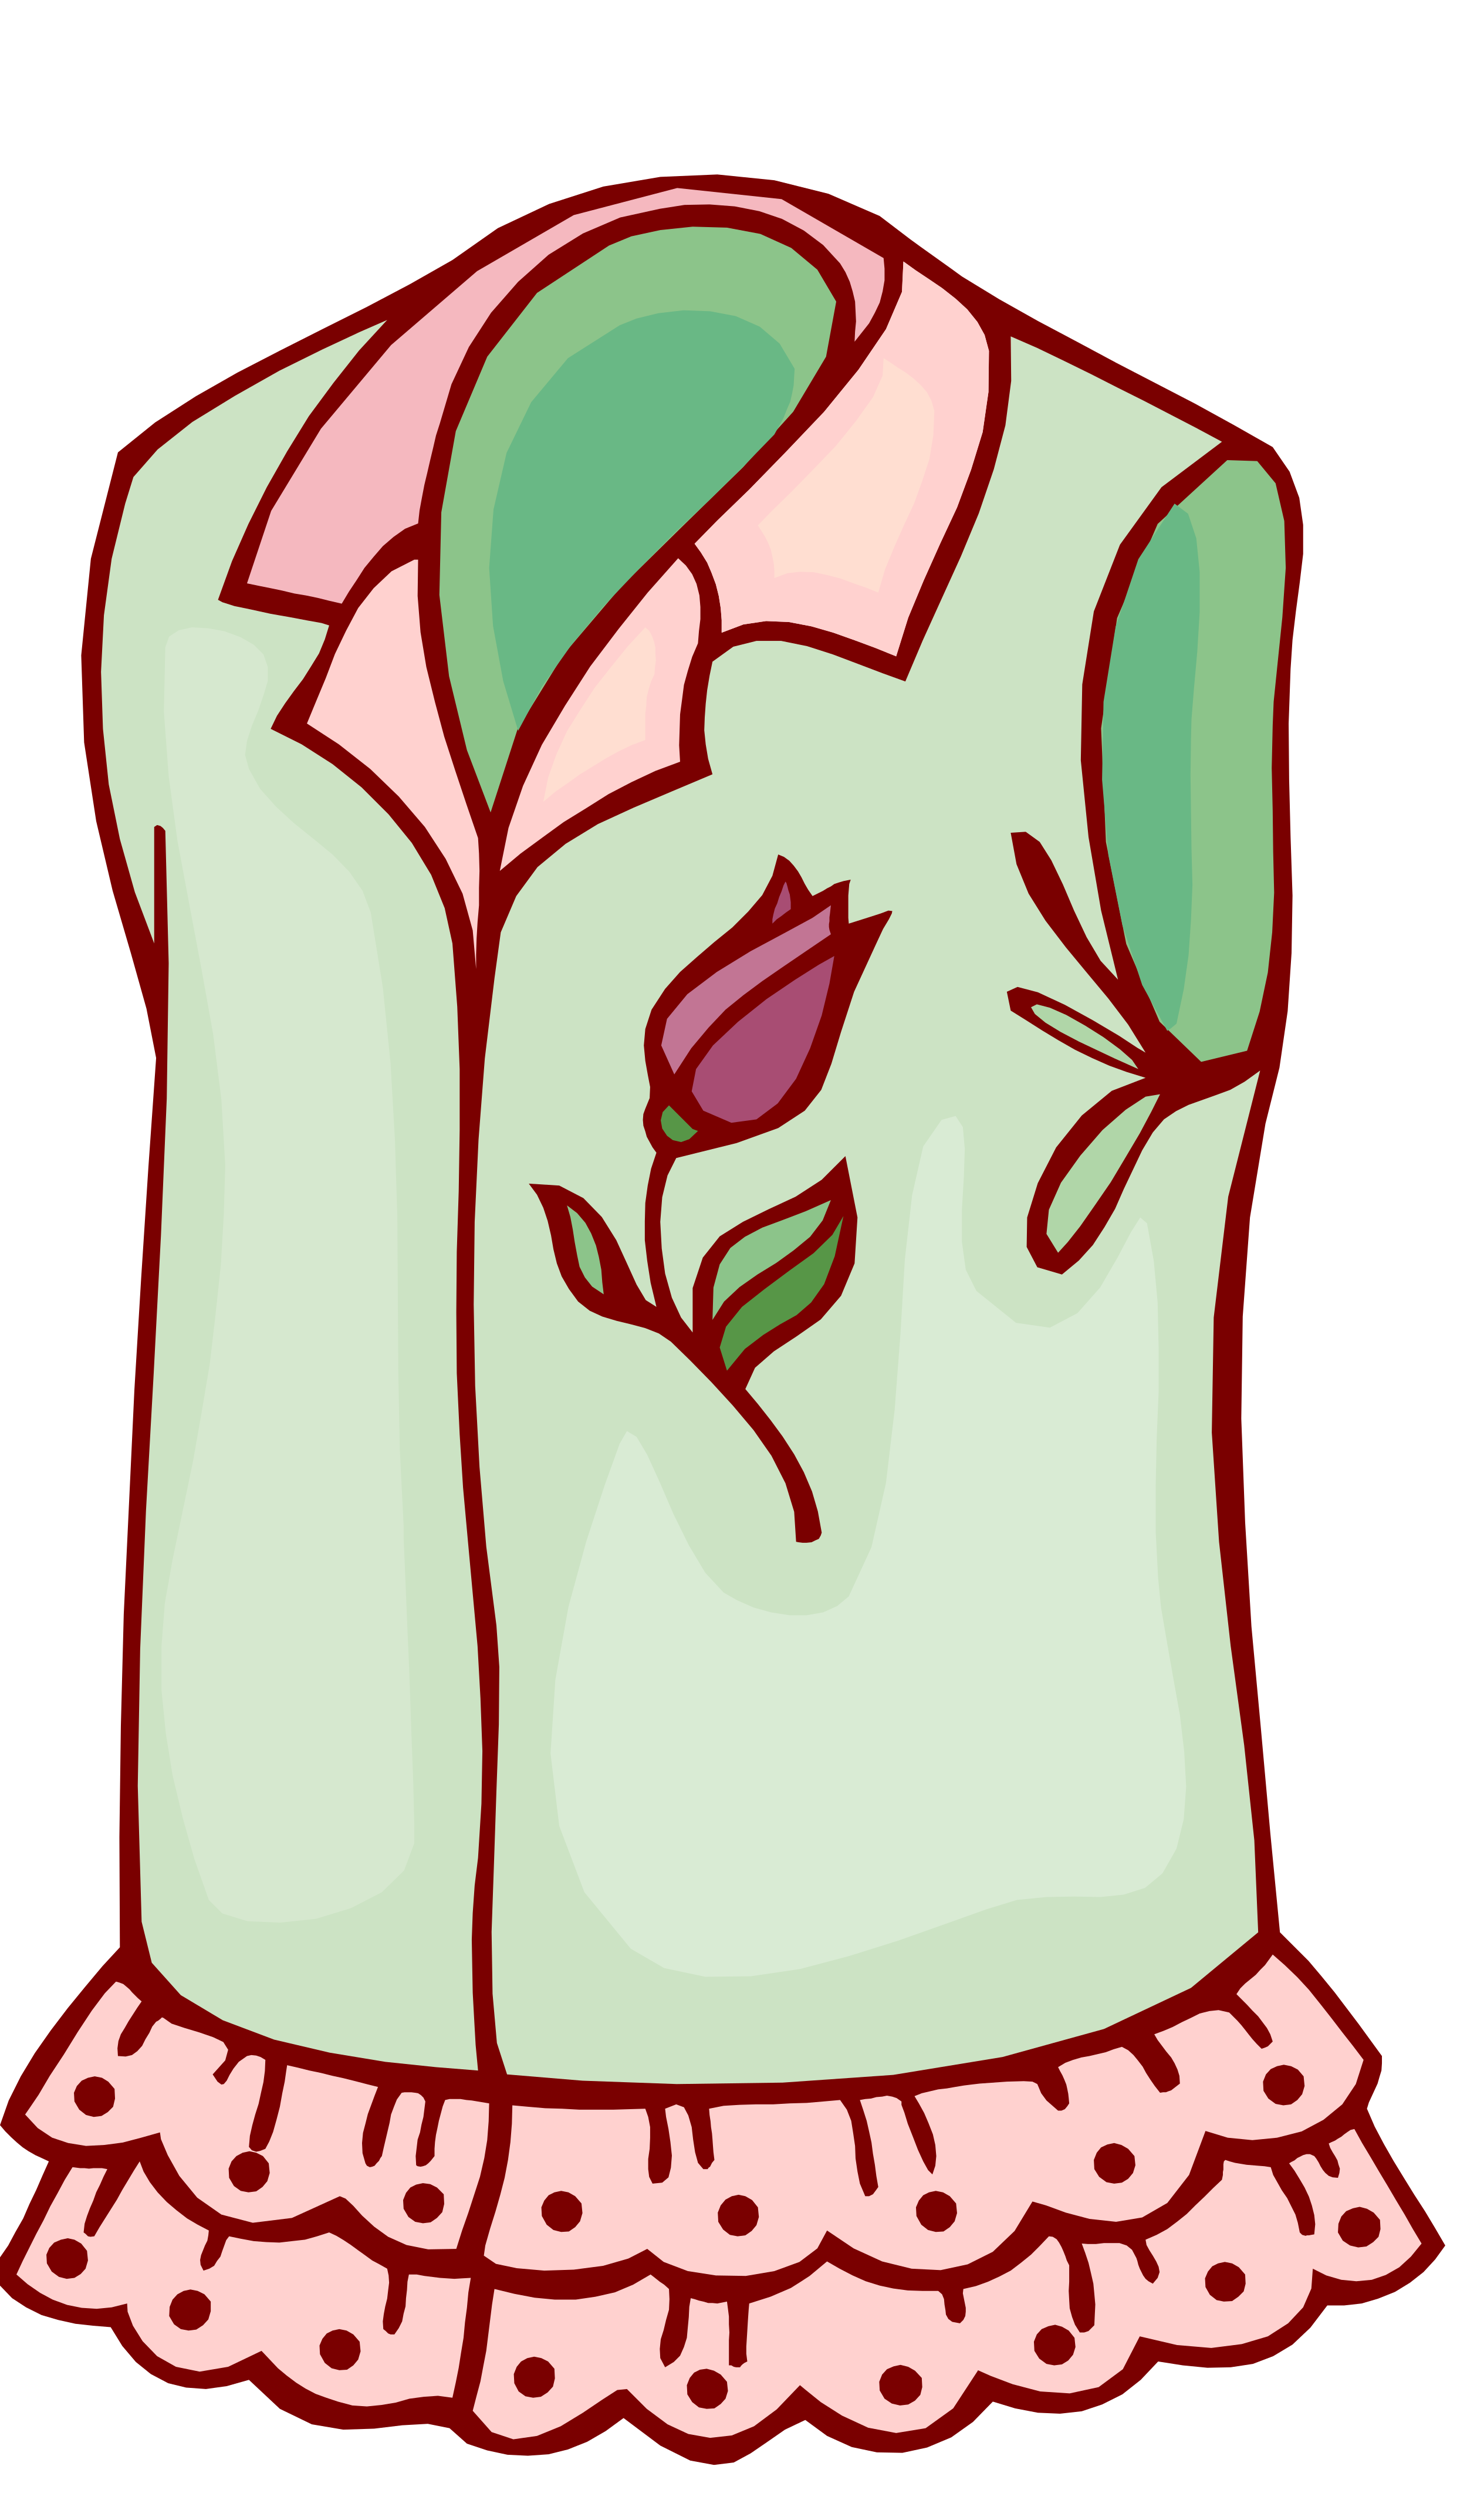
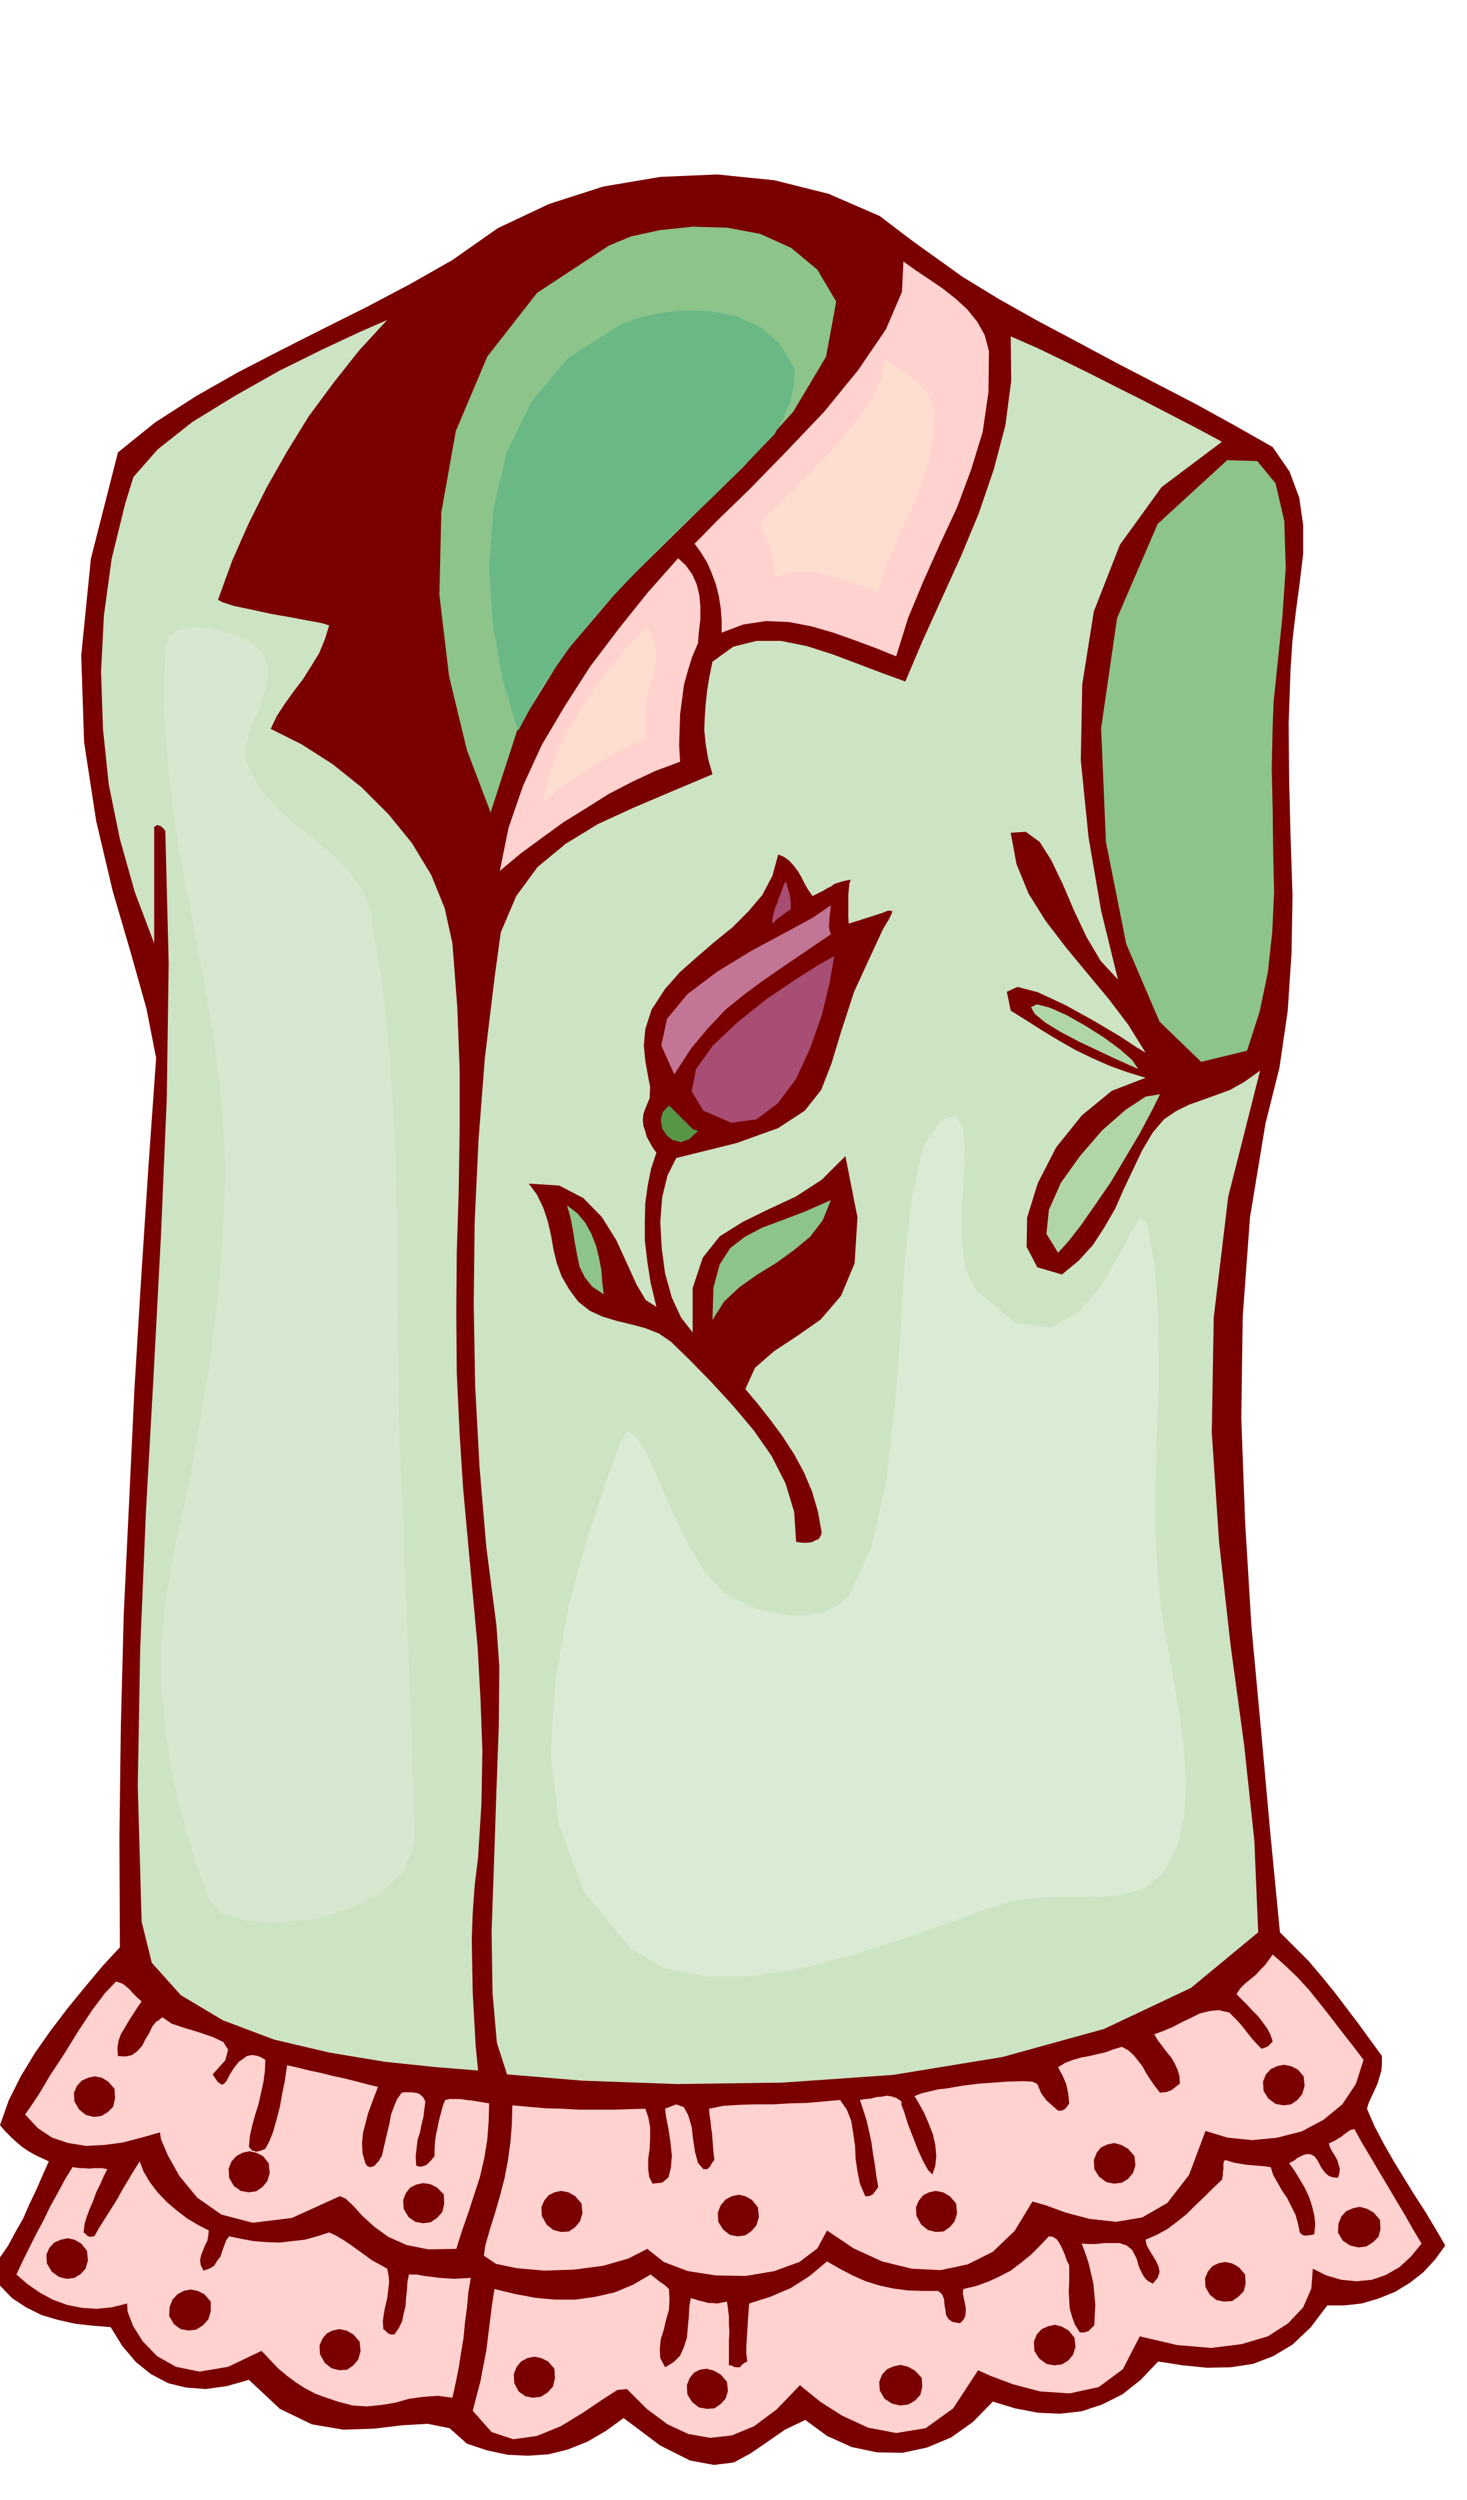
<svg xmlns="http://www.w3.org/2000/svg" width="490.455" height="835.802" fill-rule="evenodd" stroke-linecap="round" preserveAspectRatio="none" viewBox="0 0 3035 5173">
  <style>.brush1{fill:#7a0000}.pen1{stroke:none}.brush3{fill:#8cc48a}.brush4{fill:#69b885}.brush5{fill:#ffd1cf}.brush6{fill:#ffded1}.brush8{fill:#a84d73}.brush11{fill:#579647}</style>
  <path d="m1990 572 77 47 80 45 81 43 82 44 81 42 81 42 80 44 81 46 35 51 20 54 8 56v60l-7 59-8 60-7 59-4 60-4 113 1 116 3 119 4 121-2 119-8 120-17 117-29 116-32 194-15 205-3 211 8 215 13 215 20 216 19 211 20 206 29 29 30 30 27 32 27 33 25 33 25 33 24 33 24 33v15l-1 15-4 13-4 14-6 13-6 13-6 13-4 13 16 37 19 36 20 35 22 36 21 34 22 34 21 35 21 36-21 29-24 26-28 22-31 19-35 14-34 10-36 4h-35l-35 46-37 35-40 24-42 16-46 7-48 1-51-5-51-8-36 38-38 30-42 21-42 14-45 5-46-2-47-9-46-14-41 42-45 32-50 21-51 11-53-1-52-11-51-23-45-33-42 20-36 25-35 24-35 19-41 5-49-9-62-31-76-57-37 27-38 22-40 16-40 10-43 3-42-2-42-9-42-14-36-32-45-9-53 3-58 7-64 2-65-11-66-32-64-60-46 13-43 6-41-3-37-9-36-19-31-25-28-33-24-39-37-3-36-4-36-8-34-10-32-16-29-19-25-26-19-31 18-26 18-26 15-28 16-28 13-30 14-29 13-30 13-29-15-7-13-6-14-8-12-8-12-10-12-11-12-12-11-13 18-51 25-50 29-48 33-47 35-46 36-44 36-43 36-39-1-228 3-229 6-232 11-231 11-233 14-231 15-230 16-226-20-102-32-114-38-130-34-144-25-163-6-180 20-200 56-220 77-62 84-54 86-49 89-46 89-45 90-45 89-47 88-50 94-66 106-50 112-36 118-20 118-5 118 12 112 28 106 46 21 16 21 16 21 16 22 16 21 15 21 15 21 15 22 16z" class="pen1 brush1" />
-   <path d="m1828 534 2 22v24l-4 23-6 23-10 21-12 22-15 19-15 19 1-21 2-21-1-21-1-20-5-21-6-20-9-20-11-18-35-38-40-30-45-24-47-16-51-10-52-4-52 1-51 8-82 18-77 33-71 44-63 56-56 64-46 71-36 77-24 81-8 25-6 26-6 25-6 26-6 25-5 26-5 27-3 27-27 11-24 17-22 19-19 22-19 23-16 25-16 24-15 25-26-6-24-6-24-5-24-4-25-6-24-5-25-5-24-5 50-150 103-170 145-173 178-153 200-116 214-56 216 23 211 122z" class="pen1" style="fill:#f5b8bf" />
  <path d="m1730 624-21 114-68 114-104 115-123 120-129 127-119 140-95 154-56 173-49-129-37-153-20-168 4-171 30-168 65-154 103-132 149-98 46-19 60-13 67-7 71 2 69 13 64 29 54 45 39 66z" class="pen1 brush3" />
  <path d="m1644 763-1 16-1 18-3 16-4 18-7 16-7 18-9 16-10 18-64 66-70 69-74 70-73 74-73 77-67 81-60 85-49 91-31-103-21-114-8-120 9-121 27-117 51-105 76-91 107-68 35-14 45-11 52-6 55 2 53 10 50 22 41 35 31 52z" class="pen1 brush4" />
-   <path d="m2046 726-1 85-12 83-24 78-29 78-35 75-34 76-32 77-25 80-42-17-43-16-45-16-45-13-47-9-47-2-47 7-45 17v-26l-2-25-4-25-6-24-9-24-9-21-13-21-13-18 47-48 66-64 76-78 79-83 71-87 57-84 33-77 3-63 25 18 27 18 28 19 28 22 24 22 21 26 15 27 9 33z" class="pen1 brush5" />
  <path d="m2046 726-1 85-12 83-24 78-29 78-35 75-34 76-32 77-25 80-42-17-43-16-45-16-45-13-47-9-47-2-47 7-45 17v-26l-2-25-4-25-6-24-9-24-9-21-13-21-13-18 47-48 66-64 76-78 79-83 71-87 57-84 33-77 3-63 25 18 27 18 28 19 28 22 24 22 21 26 15 27 9 33z" class="pen1 brush5" />
  <path d="m1933 850-2 50-8 49-15 46-17 47-21 45-20 45-19 46-14 48-25-10-26-9-27-10-27-7-28-6-28-1-27 3-27 10v-15l-1-14-3-15-3-14-6-15-6-12-8-13-7-11 28-29 40-39 45-46 48-50 42-52 35-49 20-45 2-36 14 9 16 11 16 10 17 13 14 13 13 15 9 17 6 21z" class="pen1 brush6" />
  <path d="m451 1241 9 5 25 8 34 7 41 9 40 7 37 7 28 5 16 5-9 29-12 29-16 26-17 27-19 25-18 25-17 26-13 27 64 32 64 41 60 48 56 56 48 59 40 66 28 69 16 73 10 131 5 129v126l-2 127-4 125-1 125 1 126 6 127 7 110 10 110 10 109 10 109 6 108 4 109-2 109-7 112-7 57-4 57-2 55 1 56 1 54 3 55 3 53 5 53-87-7-105-11-115-19-115-27-106-40-87-52-60-67-21-85-8-281 5-283 12-286 16-285 15-285 12-283 4-280-7-274-5-6-5-4-7-2-6 4v241l-40-106-31-110-23-113-12-115-4-118 6-117 16-117 28-114 17-55 50-57 72-57 88-54 92-52 89-44 77-36 57-25-58 63-53 67-51 69-45 73-42 74-38 76-34 77-29 80zm2077-327-125 94-86 119-54 138-24 151-3 157 16 159 26 152 35 143-36-39-29-49-26-55-23-54-24-50-24-38-29-21-31 2 12 65 25 61 35 56 42 55 43 52 45 54 41 54 36 58-17-10-38-25-54-32-58-32-56-26-42-11-22 10 8 39 32 20 33 21 33 20 35 20 35 17 36 16 36 13 39 12-70 27-62 51-53 66-38 74-22 71-1 61 22 42 51 15 35-29 29-32 24-37 22-38 18-41 19-40 19-40 22-37 23-27 25-17 26-13 28-10 28-10 30-11 30-17 32-23-66 261-30 250-4 238 15 226 24 215 28 206 21 197 8 190-139 115-180 85-210 58-226 37-229 16-219 3-195-7-156-13-21-65-9-102-2-128 5-143 5-148 5-138 1-119-6-86-21-163-14-165-9-168-3-168 2-171 8-170 13-168 20-166 13-95 32-75 44-60 58-48 67-41 74-34 80-34 83-35-9-32-5-30-3-29 1-27 2-28 3-28 5-30 6-29 43-31 48-12h51l54 11 53 17 53 20 50 19 47 17 36-85 39-86 40-88 37-89 31-91 24-91 12-92-1-92 55 24 56 27 55 27 55 28 54 27 54 28 54 28 54 29z" class="pen1" style="fill:#cce3c4" />
  <path d="m2633 1501-2 88 2 88 1 85 2 85-4 82-9 83-17 81-26 81-95 23-86-83-69-161-42-211-10-235 33-228 84-195 144-132 62 2 38 46 18 78 3 97-7 102-10 97-8 78-2 49z" class="pen1 brush3" />
-   <path d="m2464 1527-1 77 1 77 1 75 2 75-3 72-5 73-10 71-15 71-6 5-6 5-5 3-2 2-52-95-41-124-29-145-13-156 3-161 25-155 47-140 75-115 28 21 17 51 7 70v82l-5 82-7 78-5 62-1 39z" class="pen1 brush4" />
  <path d="m1444 1331-12 28-9 29-8 29-4 31-4 30-1 32-1 32 2 34-51 19-49 23-48 25-46 29-47 29-44 32-45 33-43 36 18-89 30-87 39-85 48-81 52-81 59-78 60-75 63-71 16 15 13 18 9 20 6 24 2 24v25l-3 25-2 25z" class="pen1 brush5" />
  <path d="m1354 1395-7 15-5 16-4 16-1 18-2 17v54l-29 11-27 13-27 15-26 16-26 16-25 18-26 18-25 21 10-50 17-48 22-48 28-45 30-46 34-43 34-42 36-39 8 7 6 11 4 11 3 13v13l1 14-2 14-1 14z" class="pen1 brush6" />
-   <path d="m865 1158-1 75 6 75 12 72 18 73 19 71 23 71 23 69 24 70 2 32 1 36-1 35v36l-3 35-2 34-1 33v30l-7-80-21-76-35-72-43-66-54-63-59-57-65-51-66-43 19-46 20-48 19-50 23-48 25-47 32-41 37-35 47-24h8z" class="pen1 brush5" />
  <path d="m1681 1854 12-6 10-5 8-5 8-4 7-5 9-3 10-3 15-3-3 9-1 12-1 12v46l1 12 38-12 28-9 16-6 8 1-1 5-6 12-12 20-14 30-46 100-27 83-20 66-21 54-34 43-55 36-86 31-125 31-18 36-11 45-4 51 3 55 7 52 14 50 19 41 24 31v-92l21-63 35-44 48-30 53-26 56-26 54-35 49-49 25 127-6 95-28 67-42 49-50 35-47 31-39 34-20 44 26 31 26 33 25 34 24 37 20 37 17 40 12 41 8 44-2 6-4 7-7 3-8 4-10 1h-9l-8-1-5-1-4-62-18-59-29-57-37-53-43-51-44-48-44-45-40-39-25-17-28-11-30-8-29-7-30-9-26-12-24-19-19-26-15-26-10-27-7-29-5-29-7-30-9-27-13-27-17-23 63 4 50 26 38 39 30 48 22 48 20 44 19 32 22 14-12-50-7-45-5-43v-39l1-38 5-36 7-35 11-33-8-11-6-11-6-11-3-11-4-12-1-12 1-12 4-11 9-22 1-23-5-26-5-28-3-32 3-34 13-40 28-43 31-35 35-31 36-31 37-30 33-33 29-34 21-40 12-44 12 5 11 8 9 10 9 12 7 12 7 14 7 12 9 13z" class="pen1 brush1" />
  <path d="m1636 1881-10 7-9 7-10 7-9 9v-9l2-10 3-12 5-11 4-13 5-12 4-12 4-8 2 3 2 7 2 8 3 9 1 8 1 8v14z" class="pen1 brush8" />
  <path d="m1719 1933-53 36-47 32-42 29-39 29-37 30-35 37-36 43-35 54-27-60 12-55 42-51 61-46 70-43 69-37 59-32 38-26-1 9-1 9-1 7v8l-1 6v6l1 6 3 9z" class="pen1" style="fill:#c27594" />
  <path d="m1455 2298-24-40 9-46 35-49 52-49 59-47 59-40 49-31 32-18-10 57-16 66-24 68-29 63-38 51-44 33-52 7-58-25z" class="pen1 brush8" />
  <path d="m2355 2212-20-9-29-13-36-17-38-18-38-20-31-19-22-18-8-14 12-6 27 7 34 15 39 22 38 24 34 25 25 22 13 19zm-166 380-24-39 5-50 25-56 40-56 46-53 48-42 41-27 30-5-18 36-24 45-29 49-31 52-33 48-30 43-26 33-20 22z" class="pen1" style="fill:#b0d6a8" />
  <path d="m1444 2340-18 17-17 6-17-4-12-9-10-15-3-17 4-17 13-14 4 4 6 6 6 6 8 8 7 7 7 7 5 5 6 6 11 4z" class="pen1 brush11" />
  <path d="m1474 2731 2-67 13-48 22-34 30-23 36-19 43-16 47-18 52-23-17 42-26 34-34 28-36 26-39 24-37 26-32 30-24 38z" class="pen1 brush3" />
-   <path d="m1504 2836-15-48 13-43 33-41 47-37 51-38 50-36 39-38 23-39-18 83-22 58-27 38-30 26-34 19-35 22-38 29-37 45z" class="pen1 brush11" />
  <path d="m1249 2678-24-16-15-19-11-22-5-24-5-27-4-26-5-26-7-24 21 16 17 20 12 22 10 25 6 24 5 26 2 26 3 25z" class="pen1 brush3" />
  <path d="m2821 4262-16 50-28 42-39 32-45 24-51 13-51 5-51-5-46-14-34 91-45 58-52 30-54 9-55-6-49-13-41-15-28-8-37 61-45 43-52 26-56 12-60-3-61-15-59-27-55-37-20 37-37 28-52 19-59 10-62-1-58-9-50-19-34-27-39 20-52 15-61 8-61 2-57-5-43-9-25-17 3-21 10-35 11-35 10-35 9-35 7-37 5-37 3-38 1-38 33 3 35 3 35 1 36 2h69l33-1 34-1 6 17 4 21v22l-1 23-3 21v21l2 16 7 14 20-2 13-11 5-20 2-25-3-28-4-27-5-25-2-17 23-9 16 6 9 17 7 24 3 26 4 26 6 22 11 13h9l2-3 3-2 4-8 5-6-2-16-1-13-1-14-1-12-2-13-1-12-2-13-1-13 30-6 33-2 33-1h36l35-2 35-1 35-3 34-3 14 20 9 23 4 25 4 27 1 26 4 27 5 25 11 26h8l8-4 6-8 5-7-4-23-3-23-4-23-3-23-5-23-5-22-7-22-7-21 11-2 12-1 11-3 12-1 10-2 11 2 9 3 10 7v7l6 16 7 23 11 28 10 26 11 24 10 18 9 9 6-18 2-20-2-23-5-22-9-23-9-21-11-20-9-15 15-6 17-4 17-4 18-2 17-3 18-3 16-2 17-2 56-4 35-1 18 1 10 5 3 7 5 12 11 15 24 21h7l7-3 5-6 4-6-1-11-1-9-2-10-2-9-4-10-4-9-5-9-4-8 15-9 16-6 17-5 17-3 17-4 17-4 16-6 17-5 13 7 11 10 9 11 10 13 7 13 9 14 9 13 11 14 6-1h6l5-2 6-2 9-7 9-7-1-16-4-13-6-13-7-12-10-12-9-12-9-12-7-12 19-7 19-8 19-10 19-9 18-9 20-5 19-2 22 5 8 8 9 9 8 9 8 10 7 9 8 10 9 10 10 10 6-2 7-3 5-5 5-5-5-15-7-13-9-12-9-12-12-12-11-12-11-11-11-11 8-12 10-10 11-9 11-9 9-10 10-10 8-11 8-11 25 22 26 25 24 26 24 30 22 28 23 30 22 28 22 29zM293 4141l-9 13-9 14-9 14-8 14-8 13-5 14-2 15 1 16 16 1 13-3 11-8 10-11 7-14 8-13 6-13 8-10 4-2 5-4 3-3 3 1 17 12 27 9 30 9 29 10 21 10 10 16-6 22-26 29 10 15 8 6 5-1 6-7 6-12 8-13 11-14 17-12 9-2 10 1 9 3 10 6-1 23-3 23-5 22-5 23-7 22-6 22-5 22-2 23 6 7 9 3 9-2 10-4 8-15 8-20 7-25 7-27 5-28 5-24 3-21 2-13 22 5 24 6 24 5 24 6 23 5 24 6 23 6 24 6-7 18-7 19-7 19-5 20-5 19-2 21 1 21 6 21 3 5 6 3 5-1 5-2 4-5 5-5 3-6 3-4 4-18 4-17 4-17 4-17 3-17 6-16 6-15 10-14 6-1h14l8 1 6 1 6 4 5 5 4 8-2 16-2 16-4 16-3 16-5 15-2 17-2 17 1 19 3 2 6 1 5-1 6-2 5-4 5-5 4-5 4-5v-15l1-14 2-15 3-14 3-15 4-15 4-15 5-13 9-2h23l12 2 11 1 12 2 12 2 12 2-1 37-3 39-6 37-9 39-12 37-12 37-13 37-12 38-58 1-45-9-38-17-29-21-25-23-18-20-16-15-12-5-99 45-81 10-65-17-50-35-37-45-24-43-14-33-2-14-39 11-38 10-38 5-38 2-37-6-33-11-30-20-26-28 9-13 19-28 23-39 29-44 29-47 29-44 27-36 23-24 7 2 8 3 6 5 7 6 5 6 6 6 6 6 8 7z" class="pen1 brush5" />
  <path d="m2941 4642-22 27-24 22-28 16-29 10-32 3-31-3-31-9-28-14-3 41-17 39-31 33-42 27-54 16-63 8-71-6-77-18-35 68-50 37-60 13-61-4-57-15-45-17-27-12v1l-51 78-57 41-61 10-58-11-54-25-44-28-31-25-12-10-48 50-47 35-46 19-45 5-45-8-43-20-43-32-41-41-20 2-31 20-40 27-46 28-49 20-49 7-45-15-39-44 8-31 8-30 6-32 6-31 4-32 4-32 4-32 5-32 41 10 42 8 42 4h43l41-6 40-9 38-16 36-21 9 7 10 8 9 6 10 9 1 21-1 22-6 21-5 21-6 19-2 20 1 19 10 19 18-11 13-13 8-18 6-19 2-22 2-21 1-21 3-18 8 2 9 3 9 2 10 3h9l10 1 10-2 10-2 2 15 2 16v16l1 17-1 16v52h5l5 3 5 1h8l2-3 3-3 4-3 6-3-2-16v-15l1-16 1-16 1-17 1-15 1-14 1-11 22-7 22-7 21-9 21-9 19-12 20-13 18-15 18-15 26 15 27 14 27 12 29 9 28 6 30 4 30 1h33l8 7 4 10 1 11 2 12 1 9 5 9 8 6 16 3 7-7 4-8 1-9v-8l-2-10-2-10-2-10 1-9 26-6 25-9 24-11 23-12 21-16 21-17 18-18 19-20 8 1 8 5 5 7 5 9 4 9 4 10 3 9 5 10v34l-1 19 1 19 1 17 5 18 6 16 10 16h9l9-3 6-6 6-6 1-22 1-21-2-22-2-21-5-22-5-21-7-21-7-19 13 1h16l17-2h32l15 5 11 9 9 17 2 6 2 8 3 8 4 8 3 6 5 7 6 5 9 5 10-12 4-12-2-11-5-11-7-12-7-11-6-11-2-11 23-10 22-12 20-15 20-16 18-18 19-18 18-18 18-17 1-5 1-5v-6l1-5v-11l1-6 3-3 9 3 11 3 12 2 12 2 12 1 12 1 13 1 13 2 5 16 9 16 9 16 11 16 8 16 9 18 5 17 4 20 5 5 7 2 3-1h4l5-1 6-1 2-21-2-19-5-20-6-18-9-19-10-17-11-18-11-15 5-3 6-3 6-5 6-3 6-3 7-2h7l9 4 4 5 5 8 4 8 5 8 5 6 7 6 8 3 11 1 3-10 1-9-3-9-2-8-5-9-5-8-5-9-3-9 6-3 7-3 6-4 7-4 6-5 7-5 6-4 8-2 16 29 18 30 17 29 18 30 17 29 18 30 17 30 18 30zm-2509-27-1 10-2 11-5 10-4 10-4 10-2 10 1 10 6 12 12-4 10-6 6-10 7-9 4-12 4-11 4-11 6-8 24 5 27 5 26 2 27 1 26-3 27-3 25-7 25-8 15 7 15 9 15 10 15 11 14 10 15 11 15 8 16 9 3 14 1 15-2 16-2 17-4 16-3 16-2 15 1 16 5 4 5 5 5 2h8l9-13 7-14 3-16 4-15 1-17 2-17 1-17 3-15h16l16 3 16 2 16 2 15 1 15 1 16-1 18-1-5 30-3 32-4 30-3 32-5 30-5 32-6 30-7 32-30-4-29 2-30 4-28 8-30 5-30 3-30-2-30-8-24-8-22-8-21-11-19-12-20-15-18-15-17-18-17-18-69 33-59 10-49-10-39-22-30-31-20-32-11-29-1-17-32 8-31 3-31-2-30-6-30-11-26-14-26-18-23-20 13-28 14-28 14-28 15-28 14-29 15-27 15-28 16-26 8 1 8 1h9l9 1 9-1h18l11 2-8 16-7 16-8 16-6 17-7 16-6 16-5 16-2 18 4 3 5 5 5 1 8-1 11-19 12-19 12-19 12-19 11-20 12-20 12-20 12-19 8 21 13 22 16 21 19 20 20 17 22 17 22 13 23 12z" class="pen1 brush5" />
  <path d="m1203 4559 2 20-5 17-10 12-13 9-16 1-16-4-14-11-10-18-1-18 6-14 9-11 12-6 14-3 15 3 14 8 13 15zm-285-19 1 20-4 17-11 12-13 9-16 2-16-3-14-10-10-17-1-18 6-15 9-11 12-6 14-3 15 2 14 7 14 14zm-362-64 2 20-5 17-10 12-13 9-16 2-16-3-14-10-10-17-1-19 6-15 10-11 13-7 14-3 14 3 14 7 12 15zm-319-154 1 20-4 17-11 11-13 8-16 2-16-4-14-11-10-17-1-18 6-14 10-11 13-6 14-3 15 3 13 8 13 15zm-57 335 2 20-5 17-10 11-13 8-16 2-16-4-15-11-10-17-1-18 6-14 10-11 14-6 14-3 14 3 14 8 12 15zm256 105v20l-5 17-11 12-14 9-16 2-16-3-14-10-10-17 1-19 6-15 10-11 13-7 14-3 15 3 14 7 13 15zm308 83 2 20-5 17-10 12-13 9-16 1-16-4-14-11-10-18-1-18 6-14 9-11 12-6 14-3 15 3 14 8 13 15zm824-278 2 20-5 17-10 12-13 9-16 2-16-3-14-11-10-16-1-19 6-15 10-12 13-7 14-3 14 3 14 8 12 15zm410-8 2 20-5 17-10 12-13 9-16 1-16-4-14-11-10-18-1-18 6-14 9-11 12-6 14-3 15 3 14 8 13 15zm369-98 2 19-5 16-10 12-13 8-16 2-16-3-15-11-10-16-1-19 6-15 9-11 13-6 14-3 15 4 14 8 13 15zm350-165 2 20-5 17-10 12-13 9-16 2-16-3-15-11-10-16-1-19 6-15 10-11 13-6 14-3 15 3 14 7 12 14zm158 297 1 19-4 16-11 11-14 9-17 2-17-4-15-10-10-17 1-18 6-15 10-11 14-6 14-3 15 4 14 8 13 15zm-632 244 2 19-5 16-10 12-13 8-16 2-16-3-15-11-10-16-1-19 6-15 10-11 14-6 14-3 14 4 14 8 12 15zm353-131 1 19-4 16-11 11-13 9-17 1-15-3-14-11-9-16-1-18 6-14 9-11 12-6 14-3 15 3 14 8 13 15zm-669 214 1 19-4 16-11 12-14 8-17 2-17-4-15-10-10-17-1-18 6-15 10-11 14-6 14-3 16 4 14 8 14 15zm-403 8 2 19-5 16-10 11-13 9-16 1-16-3-14-11-10-16-1-19 6-15 9-11 12-6 14-2 15 4 14 8 13 15zm-357-27 1 20-4 17-11 12-14 9-16 2-16-3-14-10-9-17-1-19 6-15 9-11 13-7 14-3 15 3 14 7 13 15z" class="pen1 brush1" />
  <path d="m342 1339 8-22 20-13 27-6 34 2 33 6 33 12 28 16 20 20 9 26v29l-9 30-11 32-13 31-10 31-4 29 8 29 23 41 33 37 37 34 41 33 39 32 35 36 27 39 17 45 25 155 16 157 9 158 5 159 1 159 1 160 3 160 8 160v26l3 69 4 99 5 116 4 117 4 107 2 81v43l-21 56-46 45-64 33-72 22-75 8-67-3-52-16-28-28-30-85-24-85-21-88-14-87-9-90v-89l7-90 16-90 21-101 21-101 18-102 17-101 12-103 11-103 6-103 3-102-8-136-17-135-24-134-25-133-25-134-18-133-10-134 3-133z" class="pen1" style="fill:#d6e8cf" />
  <path d="m1282 2987 15-26 20 12 22 37 26 57 28 65 32 65 34 57 38 41 28 16 34 15 36 10 38 6h36l34-6 29-13 24-20 47-102 30-133 18-152 12-157 9-153 15-133 23-101 38-55 29-8 15 23 4 45-2 60-4 66v66l8 58 22 44 82 66 70 10 57-30 47-53 36-62 28-53 19-30 14 12 14 78 8 86 2 91v95l-4 96-2 97v96l5 95 6 61 12 70 13 74 14 78 9 76 4 73-5 67-15 61-29 51-36 30-44 14-48 5-54-1-58 1-61 6-62 19-87 31-96 34-102 32-102 27-102 15-94 1-85-18-69-40-96-117-52-137-18-150 10-153 27-150 37-136 38-116 31-86z" class="pen1" style="fill:#d9ebd4" />
</svg>